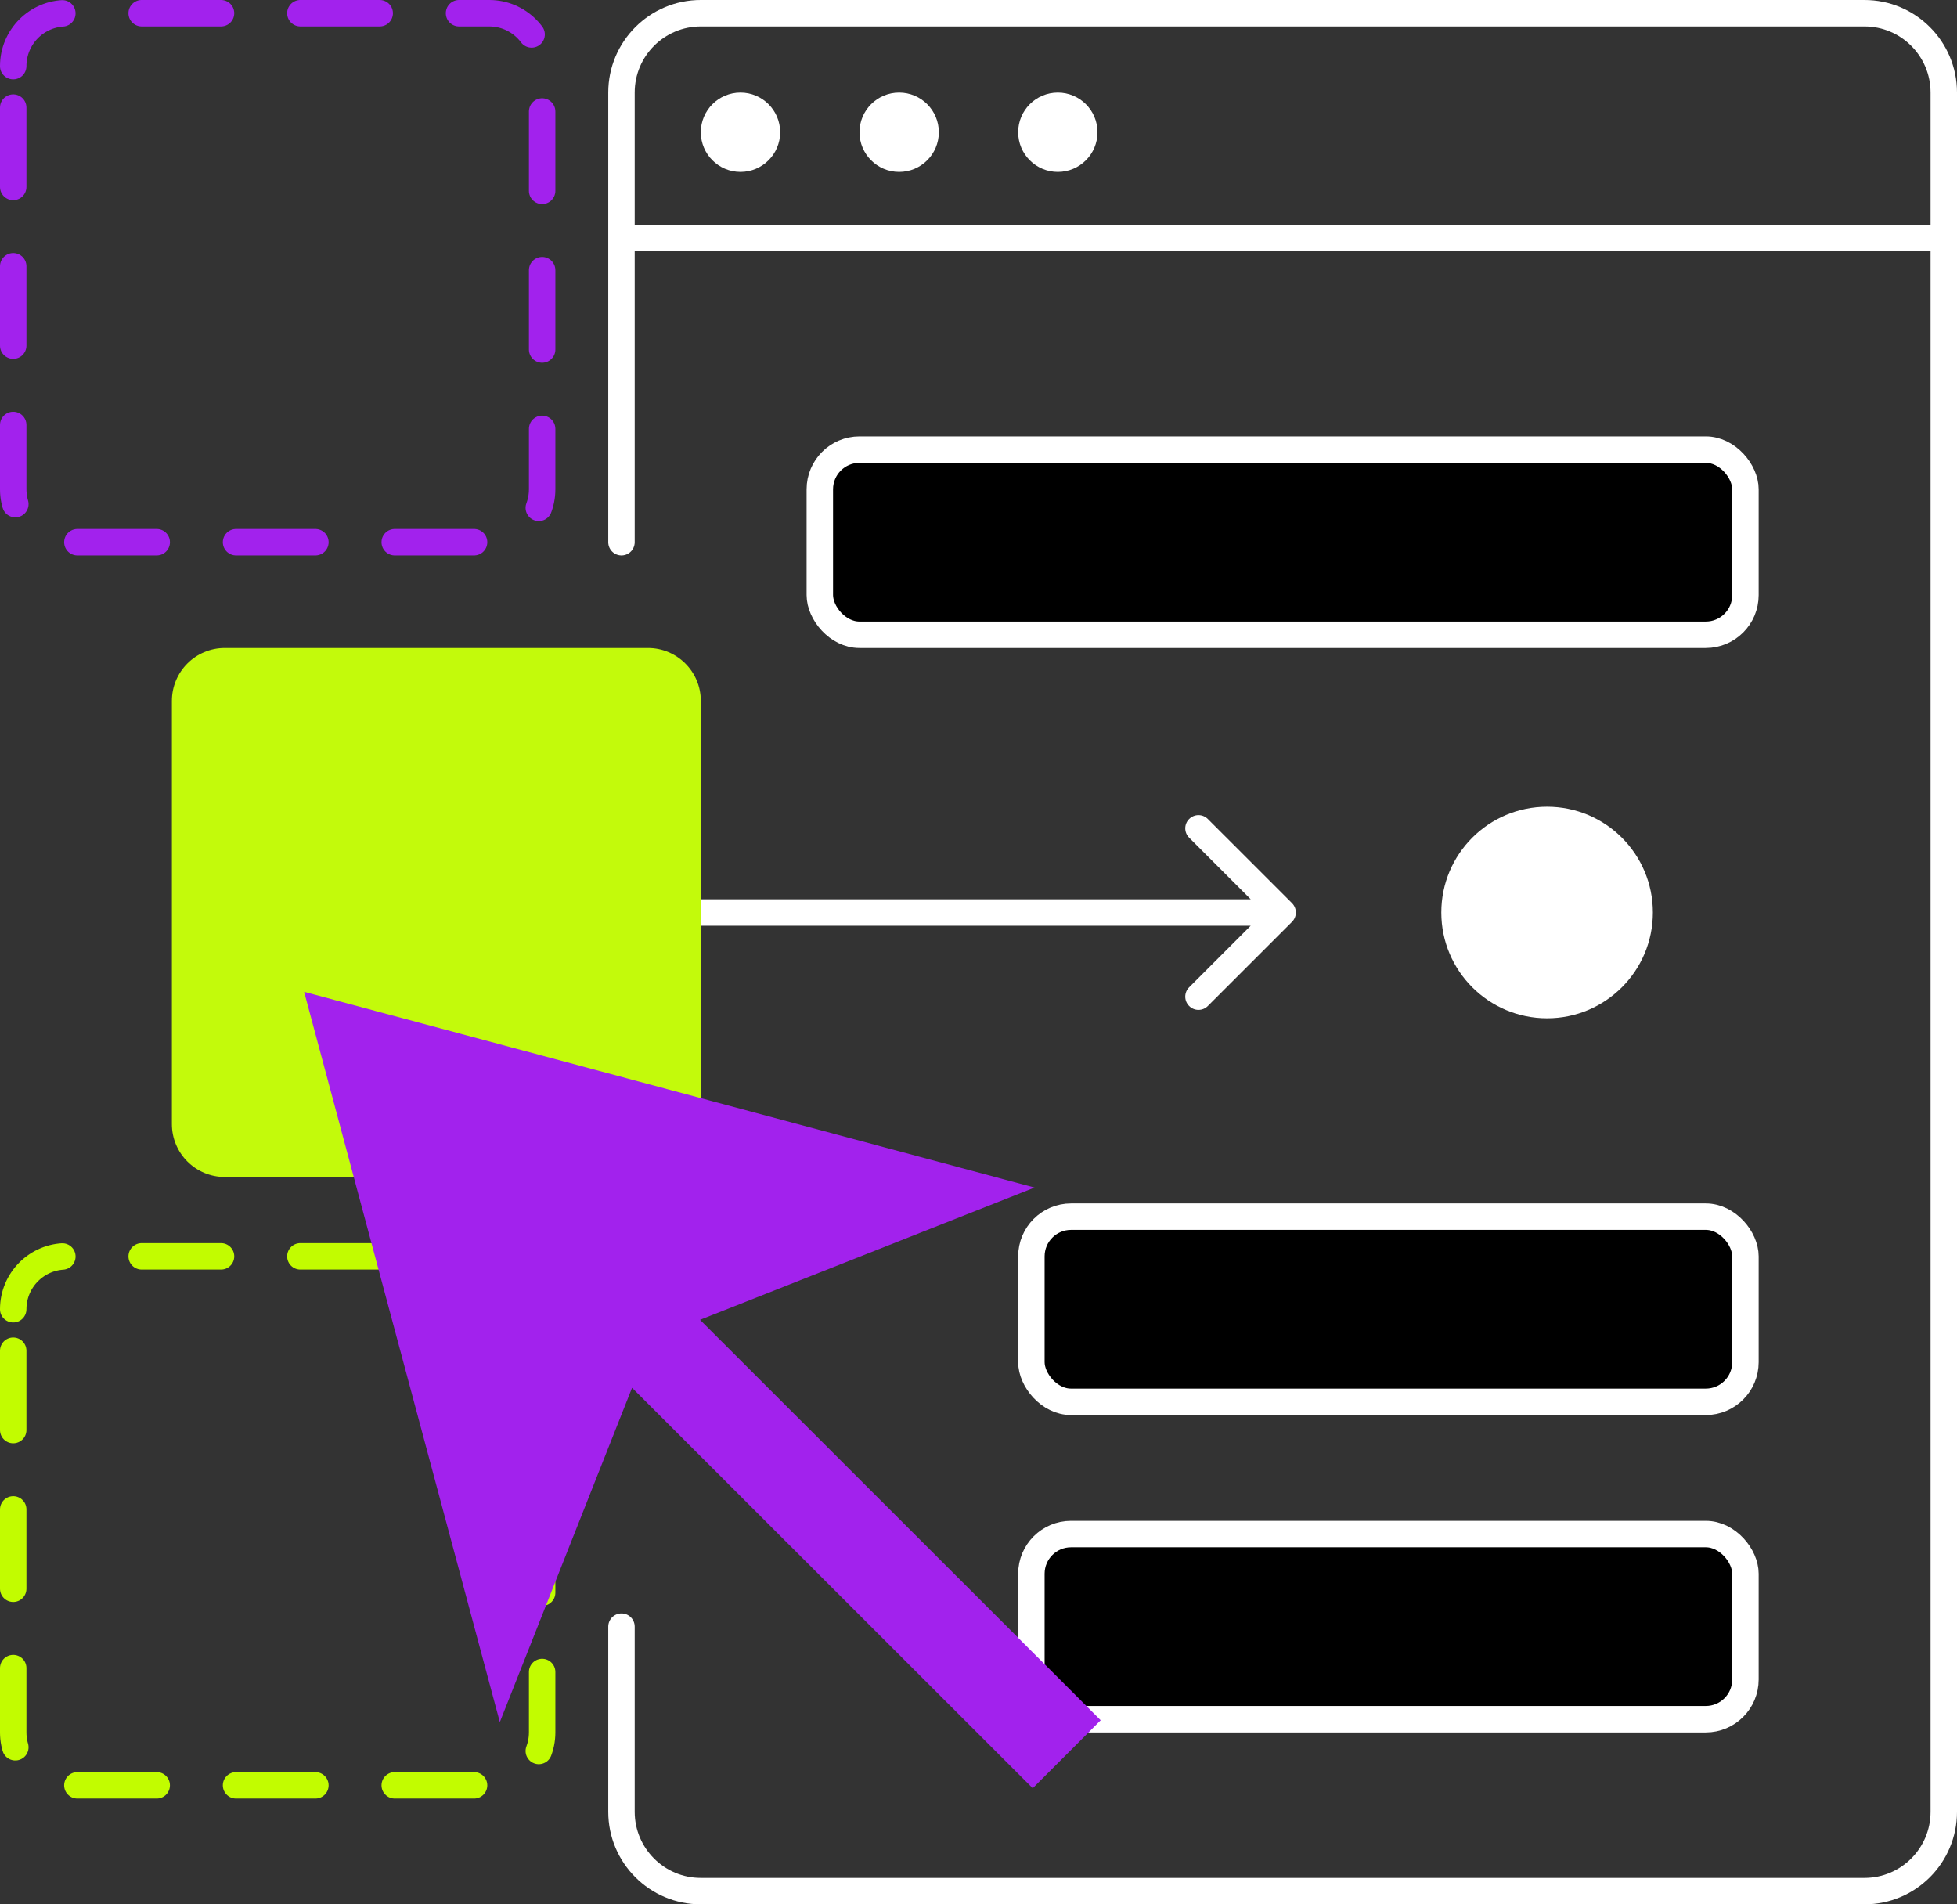
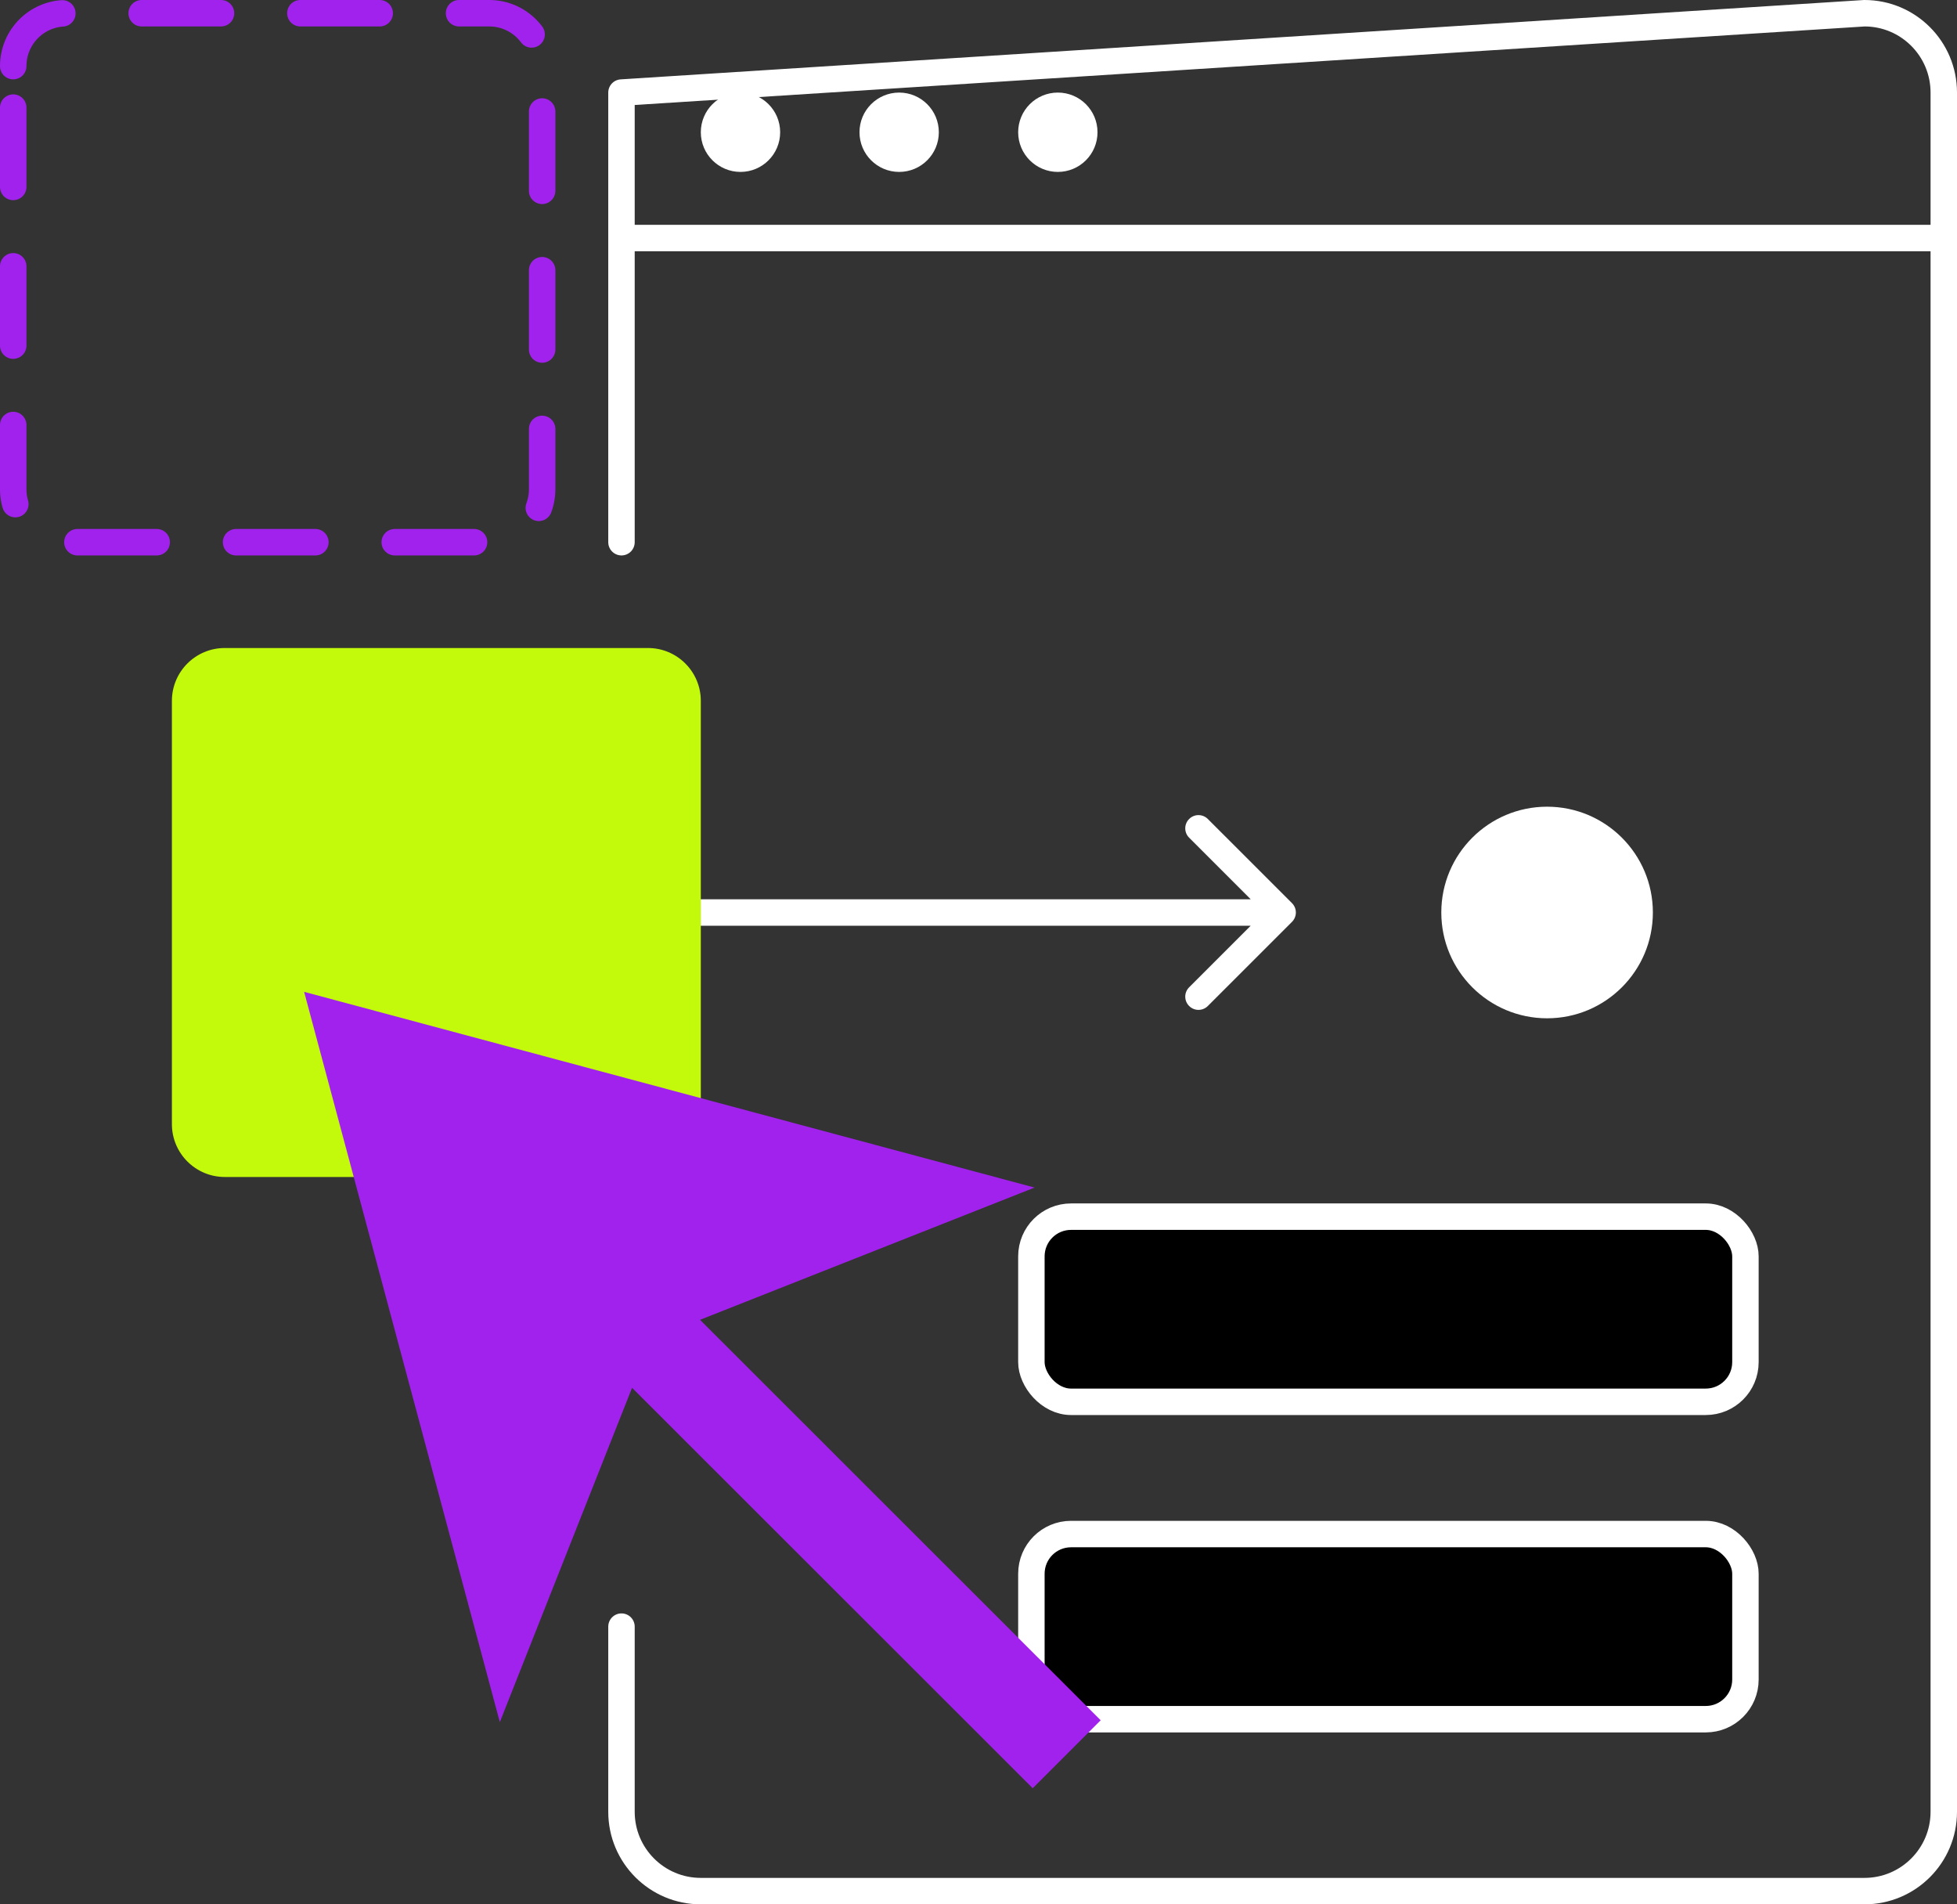
<svg xmlns="http://www.w3.org/2000/svg" width="74" height="72" viewBox="0 0 74 72" fill="none">
  <rect x="0" y="0" width="74" height="72" fill="#333333" stroke="none" />
  <rect x="39" y="46" width="27" height="7" rx="1.5" fill="black" stroke="white" />
-   <rect x="31" y="17" width="35" height="7" rx="1.5" fill="black" stroke="white" />
  <rect x="39" y="58" width="27" height="7" rx="1.5" fill="black" stroke="white" />
-   <path d="M23.5 20.5L23.5 3.5C23.5 1.843 24.843 0.5 26.5 0.5L70.5 0.5C72.157 0.5 73.5 1.843 73.5 3.5L73.5 68.5C73.5 70.157 72.157 71.5 70.5 71.5L48.5 71.5L26.5 71.5C24.843 71.5 23.5 70.157 23.5 68.5L23.5 61.5" stroke="white" stroke-linecap="round" stroke-linejoin="round" />
+   <path d="M23.5 20.5L23.5 3.5L70.5 0.5C72.157 0.5 73.5 1.843 73.5 3.5L73.5 68.5C73.5 70.157 72.157 71.5 70.5 71.5L48.5 71.5L26.5 71.5C24.843 71.5 23.5 70.157 23.5 68.5L23.5 61.5" stroke="white" stroke-linecap="round" stroke-linejoin="round" />
  <path d="M48.854 34.854C49.049 34.658 49.049 34.342 48.854 34.146L45.672 30.965C45.476 30.769 45.16 30.769 44.965 30.965C44.769 31.16 44.769 31.476 44.965 31.672L47.793 34.5L44.965 37.328C44.769 37.524 44.769 37.84 44.965 38.035C45.16 38.231 45.476 38.231 45.672 38.035L48.854 34.854ZM25.5 34.5V35H48.5V34.5V34H25.5V34.5Z" fill="white" />
  <path d="M6.5 26.5C6.5 25.395 7.395 24.5 8.5 24.5H24.5C25.605 24.5 26.5 25.395 26.5 26.5V42.5C26.5 43.605 25.605 44.5 24.5 44.5H8.5C7.395 44.5 6.5 43.605 6.5 42.5V26.5Z" fill="#C3FA0B" />
-   <path d="M0.5 49.5C0.5 48.395 1.395 47.5 2.5 47.5H18.5C19.605 47.5 20.5 48.395 20.5 49.5V65.5C20.5 66.605 19.605 67.5 18.5 67.5H2.5C1.395 67.5 0.5 66.605 0.5 65.5V49.5Z" stroke="#C2FC00" stroke-linecap="round" stroke-linejoin="round" stroke-dasharray="3 3" />
  <path d="M0.5 2.5C0.5 1.395 1.395 0.5 2.5 0.5H18.5C19.605 0.5 20.5 1.395 20.5 2.5V18.5C20.5 19.605 19.605 20.5 18.5 20.5H2.5C1.395 20.5 0.5 19.605 0.5 18.5V2.5Z" stroke="#A222ED" stroke-linecap="round" stroke-linejoin="round" stroke-dasharray="3 3" />
  <line x1="23.5" y1="9" x2="73.5" y2="9" stroke="white" />
  <path d="M39.12 44.9L11.5 37.5L18.9 65.11L23.9 52.47L39.05 67.61L41.62 65.04L26.47 49.9L39.12 44.9Z" fill="#A222ED" />
  <circle cx="28" cy="5" r="1.5" fill="white" />
  <circle cx="34" cy="5" r="1.5" fill="white" />
  <circle cx="40" cy="5" r="1.5" fill="white" />
  <circle cx="58.5" cy="34.5" r="4" fill="white" />
</svg>